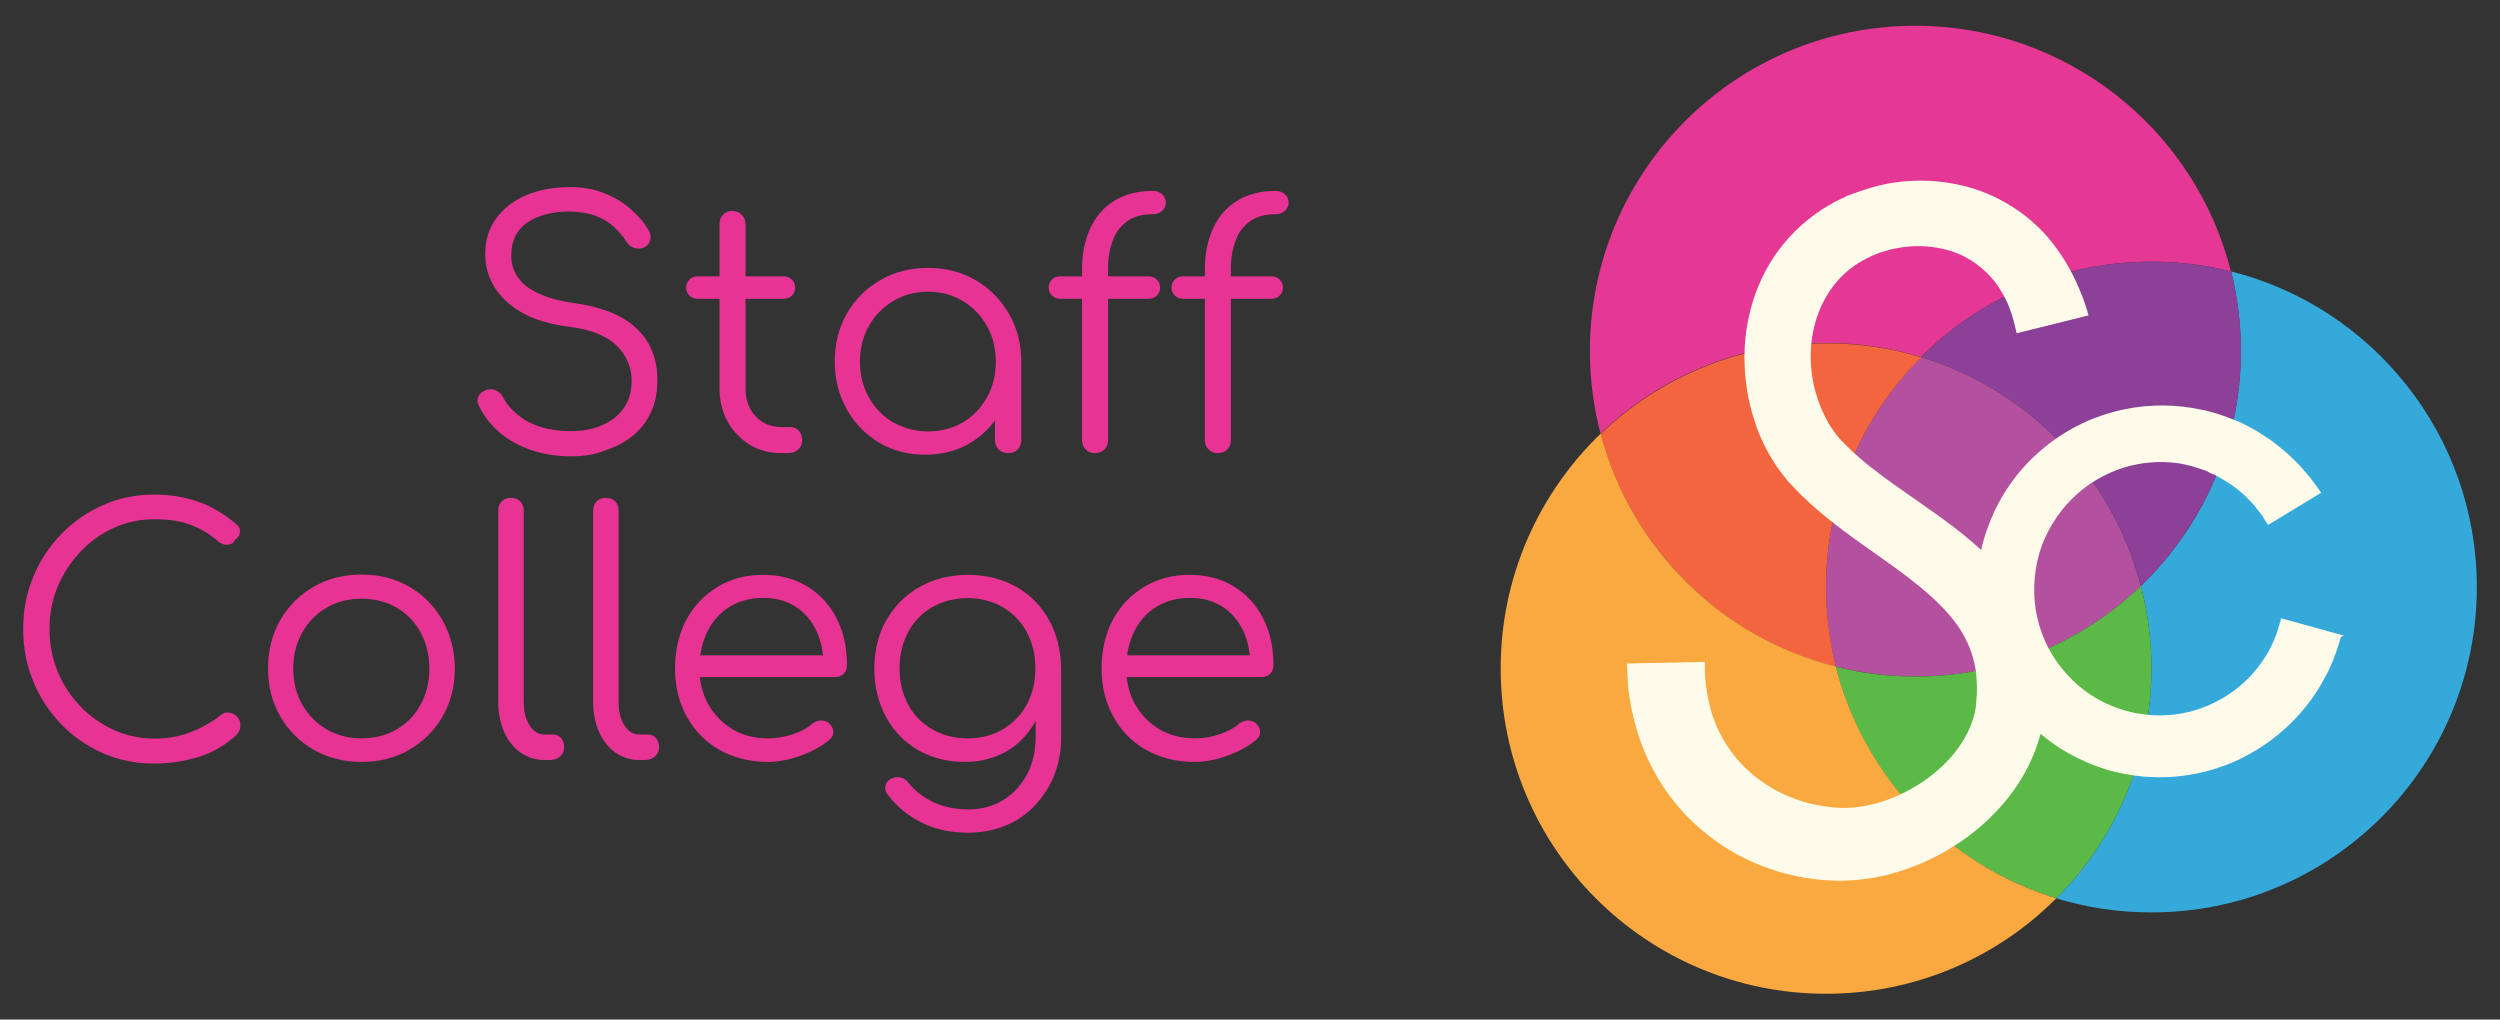
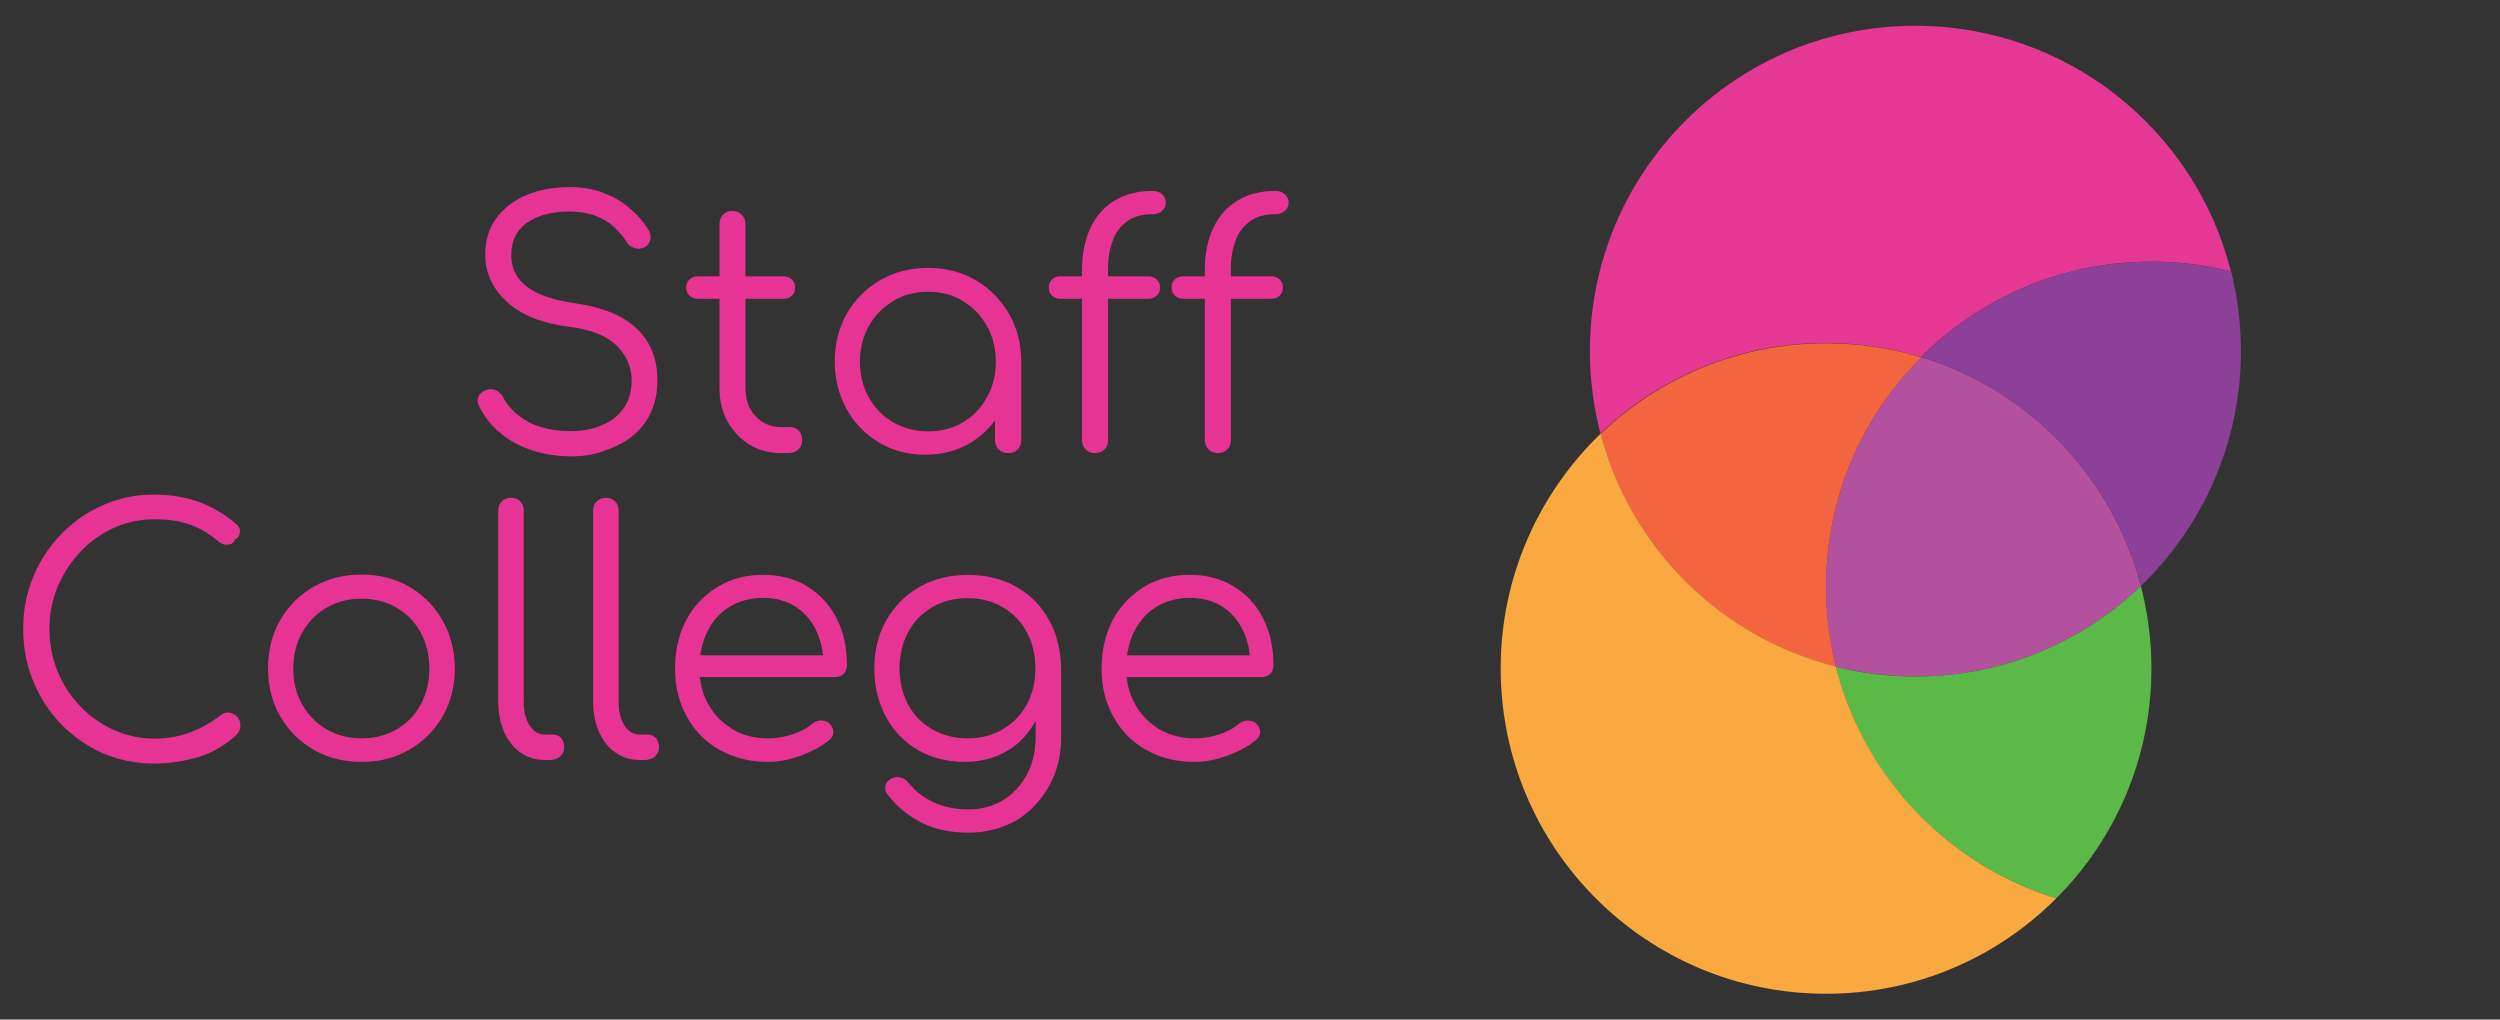
<svg xmlns="http://www.w3.org/2000/svg" id="Layer_1" viewBox="0 0 922 376">
  <rect x="0" y="0" width="922" height="376" fill="#333333" stroke="none" />
  <defs>
    <style>.cls-1{fill:#f9a93f;}.cls-1,.cls-2,.cls-3,.cls-4,.cls-5,.cls-6,.cls-7,.cls-8,.cls-9{stroke-width:0px;}.cls-2{fill:#5bba47;}.cls-3{fill:#35a9da;}.cls-4{fill:#b4519e;}.cls-5{fill:#8c4098;}.cls-6{fill:#f2653f;}.cls-7{fill:#fffbea;}.cls-8{fill:#e63394;}.cls-9{fill:#e53895;}</style>
  </defs>
  <path class="cls-8" d="m210.65,168.3c-5.3,0-10.2-.8-14.7-2.3s-8.4-3.7-11.7-6.5-5.8-6.1-7.6-9.8c-.7-1.3-.7-2.5-.1-3.7.6-1.1,1.7-1.9,3.2-2.3,1.2-.3,2.3-.2,3.4.4,1.1.6,2,1.4,2.5,2.6,1.2,2.4,3.1,4.5,5.4,6.4,2.4,1.9,5.2,3.4,8.5,4.4s6.9,1.5,10.9,1.5c4.4,0,8.3-.7,11.6-2.2,3.4-1.4,6-3.5,8-6.3,1.9-2.8,2.9-6.1,2.9-10.1,0-5-1.9-9.4-5.6-13-3.7-3.6-9.5-5.9-17.5-6.9-9.7-1.2-17.2-4.1-22.7-9-5.4-4.8-8.2-10.8-8.2-17.8,0-5,1.3-9.4,4-13.1s6.4-6.6,11.1-8.6c4.7-2,10.1-3,16.2-3,4.5,0,8.7.7,12.4,2.2,3.7,1.4,7,3.3,9.7,5.7,2.8,2.4,5,4.9,6.7,7.7.8,1.3,1.1,2.6.8,3.8-.3,1.2-1,2.2-2.2,2.8-1.2.6-2.5.7-3.8.2-1.3-.4-2.2-1.2-2.9-2.4-1.2-1.9-2.8-3.7-4.6-5.4-1.9-1.7-4.1-3-6.7-4-2.6-1-5.8-1.5-9.5-1.6-6.5,0-11.8,1.4-15.7,4.1-4,2.8-5.9,6.8-5.9,12.1,0,2.8.7,5.4,2.2,7.7,1.5,2.4,3.9,4.4,7.4,6.1,3.4,1.7,8,3,13.8,3.8,10.3,1.5,18,4.6,23,9.5,5,4.8,7.5,11.1,7.5,18.9,0,4.5-.8,8.4-2.4,11.9-1.6,3.5-3.9,6.4-6.8,8.7-2.9,2.4-6.4,4.1-10.3,5.4-3.7,1.5-7.8,2.1-12.3,2.1Z" />
  <path class="cls-8" d="m257.35,110.2c-1.2,0-2.3-.4-3.1-1.2-.8-.8-1.2-1.8-1.2-2.9,0-1.2.4-2.2,1.2-3s1.9-1.2,3.1-1.2h31.6c1.2,0,2.3.4,3.1,1.2.8.8,1.2,1.8,1.2,3s-.4,2.1-1.2,2.9c-.8.8-1.9,1.2-3.1,1.2h-31.6Zm30.8,56.9c-4.4,0-8.3-1-11.7-3.1-3.4-2.1-6.1-4.9-8.1-8.5s-3-7.7-3-12.3v-60.5c0-1.4.4-2.6,1.3-3.5s2-1.4,3.4-1.4,2.6.5,3.5,1.4,1.4,2.1,1.4,3.5v60.5c0,4.2,1.2,7.7,3.7,10.3,2.5,2.7,5.7,4,9.5,4h3.3c1.3,0,2.4.5,3.2,1.4.8.9,1.2,2.1,1.2,3.5s-.5,2.5-1.5,3.4-2.2,1.3-3.7,1.3h-2.5Z" />
  <path class="cls-8" d="m341.25,167.7c-6.4,0-12.1-1.5-17.1-4.5s-9-7.1-11.9-12.3-4.4-11.1-4.4-17.6,1.5-12.5,4.5-17.7,7.1-9.3,12.3-12.3c5.2-3,11.1-4.5,17.6-4.5s12.4,1.5,17.5,4.5c5.2,3,9.2,7.1,12.3,12.3,3,5.2,4.6,11.1,4.6,17.7l-3.8,3c0,5.9-1.4,11.3-4.1,16-2.8,4.7-6.5,8.5-11.3,11.3-4.8,2.7-10.1,4.1-16.2,4.1Zm1-8.6c4.8,0,9.1-1.1,12.8-3.3,3.8-2.2,6.7-5.3,8.9-9.2,2.2-3.9,3.3-8.3,3.3-13.2s-1.1-9.4-3.3-13.2c-2.2-3.9-5.2-7-8.9-9.2-3.8-2.3-8-3.4-12.8-3.4s-9,1.1-12.8,3.4-6.8,5.3-9,9.2c-2.2,3.9-3.3,8.3-3.3,13.2s1.1,9.3,3.3,13.2c2.2,3.9,5.2,7,9,9.2,3.9,2.1,8.1,3.3,12.8,3.3Zm29.6,8c-1.4,0-2.6-.4-3.5-1.3-.9-.9-1.4-2-1.4-3.4v-21.2l2.4-9.8,7.3,1.9v29.1c0,1.4-.5,2.5-1.4,3.4-.8.9-2,1.3-3.4,1.3Z" />
  <path class="cls-8" d="m391.15,110.2c-1.3,0-2.4-.4-3.2-1.2-.8-.8-1.2-1.8-1.2-2.9,0-1.2.4-2.2,1.2-3,.8-.8,1.8-1.2,3.2-1.2h32.3c1.3,0,2.4.4,3.2,1.2.8.8,1.2,1.8,1.2,3s-.4,2.1-1.2,2.9c-.8.8-1.8,1.2-3.2,1.2h-32.3Zm12.5,56.9c-1.2,0-2.3-.4-3.2-1.3-.9-.9-1.4-2-1.4-3.5v-62.8c0-5.8,1-10.9,3-15.2,2-4.4,4.9-7.8,8.8-10.2,3.9-2.4,8.6-3.7,14.2-3.7,1.4,0,2.6.4,3.5,1.2.9.8,1.4,1.9,1.4,3.1s-.5,2.3-1.4,3.1c-.9.8-2.1,1.2-3.5,1.2-3.7,0-6.8.8-9.2,2.5-2.4,1.7-4.3,4-5.4,7.1-1.2,3-1.8,6.5-1.8,10.3v63.3c0,1.5-.4,2.7-1.3,3.5-.9,1-2.1,1.4-3.7,1.4Zm32.8-56.9c-1.3,0-2.4-.4-3.2-1.2-.8-.8-1.2-1.8-1.2-2.9,0-1.2.4-2.2,1.2-3,.8-.8,1.8-1.2,3.2-1.2h32.3c1.3,0,2.4.4,3.2,1.2.8.8,1.2,1.8,1.2,3s-.4,2.1-1.2,2.9c-.8.8-1.8,1.2-3.2,1.2h-32.3Zm12.5,56.9c-1.2,0-2.3-.4-3.2-1.3-.9-.9-1.4-2-1.4-3.5v-62.8c0-5.8,1-10.9,3-15.2,2-4.4,4.9-7.8,8.8-10.2,3.9-2.4,8.6-3.7,14.2-3.7,1.4,0,2.6.4,3.5,1.2.9.8,1.4,1.9,1.4,3.1s-.5,2.3-1.4,3.1c-.9.8-2.1,1.2-3.5,1.2-3.7,0-6.8.8-9.2,2.5-2.4,1.7-4.3,4-5.4,7.1-1.2,3-1.8,6.5-1.8,10.3v63.3c0,1.5-.4,2.7-1.3,3.5-.9,1-2.1,1.4-3.7,1.4Z" />
  <path class="cls-8" d="m56.75,281.6c-6.7,0-12.9-1.3-18.8-3.8-5.8-2.6-10.9-6.1-15.4-10.7-4.4-4.6-7.9-9.9-10.3-15.9-2.5-6-3.7-12.4-3.7-19.3s1.2-13.1,3.7-19.1c2.4-6,5.9-11.2,10.3-15.8,4.4-4.5,9.5-8.1,15.4-10.7,5.8-2.6,12.1-3.9,18.9-3.9,5.9,0,11.3.9,16.2,2.6,4.9,1.7,9.6,4.5,14.1,8.3.7.6,1.2,1.3,1.3,2,.1.8,0,1.5-.3,2.2s-.8,1.2-1.5,1.5c-.2.7-.6,1.2-1.2,1.5-.7.3-1.4.5-2.3.4s-1.7-.5-2.5-1.1c-3.2-2.8-6.7-4.9-10.5-6.3-3.8-1.4-8.2-2-13.2-2-5.4,0-10.4,1.1-15,3.2-4.7,2.1-8.8,5.1-12.3,8.8s-6.3,8-8.4,12.9c-2,4.9-3,10-3,15.5s1,10.9,3,15.7c2,4.9,4.8,9.2,8.4,12.9,3.5,3.7,7.7,6.6,12.3,8.7,4.7,2.1,9.7,3.2,15,3.2,4.5,0,8.8-.7,12.9-2.2,4-1.5,7.9-3.6,11.5-6.4,1-.8,2-1.2,3.2-1,1.1.2,2.1.7,2.9,1.5s1.2,1.9,1.2,3.2c0,.7-.1,1.3-.3,1.8-.2.5-.6,1.1-1.1,1.7-4.2,3.9-8.9,6.6-14.1,8.2-5.4,1.6-10.8,2.4-16.4,2.4Z" />
  <path class="cls-8" d="m133.35,281c-6.6,0-12.5-1.5-17.7-4.5s-9.3-7.1-12.3-12.3c-3-5.2-4.5-11.1-4.5-17.7s1.5-12.6,4.5-17.8,7.1-9.3,12.3-12.3c5.2-3,11.1-4.5,17.7-4.5s12.5,1.5,17.6,4.5c5.2,3,9.2,7.1,12.2,12.3s4.5,11.1,4.6,17.8c0,6.6-1.5,12.5-4.5,17.7s-7.1,9.3-12.3,12.3c-5.1,3-11,4.5-17.6,4.5Zm0-8.7c4.8,0,9.1-1.1,12.9-3.3,3.8-2.2,6.8-5.3,8.9-9.2,2.1-3.9,3.2-8.3,3.2-13.2s-1.1-9.4-3.2-13.3c-2.1-3.9-5.1-7-8.9-9.2-3.8-2.2-8.1-3.3-12.9-3.3s-9.1,1.1-12.9,3.3-6.8,5.3-9,9.2-3.3,8.4-3.3,13.3,1.1,9.4,3.3,13.2c2.2,3.9,5.2,6.9,9,9.2,3.9,2.2,8.1,3.3,12.9,3.3Z" />
  <path class="cls-8" d="m200.95,280.3c-3.3,0-6.3-.9-8.9-2.7-2.6-1.8-4.6-4.3-6.1-7.6-1.4-3.2-2.2-6.9-2.2-11.1v-70.6c0-1.4.4-2.5,1.3-3.4.9-.9,2-1.3,3.4-1.3s2.5.4,3.4,1.3c.9.9,1.3,2,1.3,3.4v70.6c0,3.6.7,6.4,2.2,8.7,1.4,2.2,3.3,3.3,5.5,3.3h3.1c1.2,0,2.2.4,3,1.3.7.9,1.1,2,1.1,3.4s-.5,2.5-1.5,3.4-2.4,1.3-4,1.3h-1.6Z" />
  <path class="cls-8" d="m235.95,280.3c-3.3,0-6.3-.9-8.9-2.7-2.6-1.8-4.6-4.3-6.1-7.6-1.4-3.2-2.2-6.9-2.2-11.1v-70.6c0-1.4.4-2.5,1.3-3.4.9-.9,2-1.3,3.4-1.3s2.5.4,3.4,1.3c.9.9,1.3,2,1.3,3.4v70.6c0,3.6.7,6.4,2.2,8.7,1.4,2.2,3.3,3.3,5.5,3.3h3.1c1.2,0,2.2.4,3,1.3.7.9,1.1,2,1.1,3.4s-.5,2.5-1.5,3.4-2.4,1.3-4,1.3h-1.6Z" />
  <path class="cls-8" d="m283.25,281c-6.7,0-12.6-1.5-17.8-4.4-5.2-2.9-9.2-7-12.1-12.2s-4.4-11.1-4.4-17.8,1.4-12.7,4.1-17.9c2.8-5.2,6.6-9.2,11.5-12.2s10.5-4.5,16.8-4.5,11.7,1.4,16.4,4.3c4.7,2.9,8.3,6.8,10.8,11.8,2.6,5,3.8,10.8,3.8,17.2,0,1.3-.4,2.4-1.2,3.2-.8.8-1.9,1.2-3.2,1.2h-52.6v-8h53.6l-5.3,3.8c.1-4.8-.8-9.1-2.6-12.9-1.8-3.8-4.4-6.8-7.7-8.9-3.3-2.1-7.3-3.2-11.9-3.2s-8.8,1.1-12.4,3.3-6.3,5.3-8.2,9.2c-1.9,3.9-2.9,8.4-2.9,13.4s1.1,9.5,3.3,13.4c2.2,3.9,5.2,6.9,9,9.2s8.2,3.3,13.1,3.3c3,0,6-.5,9-1.5s5.4-2.3,7.2-3.9c.9-.7,1.9-1.1,3.1-1.2,1.2,0,2.1.3,3,.9,1.1,1,1.6,2.1,1.7,3.2,0,1.2-.4,2.1-1.4,3-2.7,2.3-6.2,4.2-10.4,5.8-4.4,1.6-8.5,2.4-12.3,2.4Z" />
  <path class="cls-8" d="m355.85,281c-6.5,0-12.3-1.5-17.3-4.4s-9-7-11.8-12.2-4.3-11.1-4.3-17.8,1.5-12.8,4.5-18,7.1-9.3,12.3-12.2c5.2-2.9,11.1-4.4,17.7-4.4s12.6,1.5,17.8,4.4c5.2,2.9,9.2,7,12.1,12.2s4.4,11.2,4.5,18l-5.6,3c0,6.1-1.3,11.5-3.8,16.3-2.6,4.7-6.1,8.5-10.6,11.1-4.5,2.6-9.7,4-15.5,4Zm1.3,26.1c-6.5,0-12.3-1.2-17.2-3.7-5-2.4-9-5.8-12.3-10-.9-1-1.3-2.1-1.2-3.2s.7-2.1,1.8-2.8c1.1-.7,2.3-1,3.6-.7,1.3.2,2.4.9,3.1,1.9,2.4,3,5.5,5.4,9.2,7.2,3.8,1.8,8.1,2.7,13.1,2.7,4.6,0,8.8-1.1,12.5-3.3s6.7-5.4,8.9-9.4c2.2-4,3.3-8.8,3.3-14.2v-18.8l3.6-7.2,5.8,1.1v25.3c0,6.7-1.5,12.7-4.5,18s-7,9.5-12.1,12.6c-5.2,2.9-11,4.5-17.6,4.5Zm-.3-34.8c4.9,0,9.2-1.1,12.9-3.3,3.8-2.2,6.7-5.2,8.9-9.1,2.1-3.9,3.2-8.3,3.2-13.4s-1.1-9.5-3.2-13.4-5.1-7-8.9-9.2-8.1-3.3-12.9-3.3-9.2,1.1-13,3.3-6.8,5.2-8.9,9.2c-2.1,3.9-3.2,8.4-3.2,13.4s1.1,9.5,3.2,13.4,5.1,6.9,8.9,9.1c3.8,2.2,8.2,3.3,13,3.3Z" />
  <path class="cls-8" d="m440.55,281c-6.7,0-12.6-1.5-17.8-4.4-5.2-2.9-9.2-7-12.1-12.2s-4.4-11.1-4.4-17.8,1.4-12.7,4.1-17.9c2.8-5.2,6.6-9.2,11.5-12.2s10.5-4.5,16.8-4.5,11.7,1.4,16.4,4.3c4.7,2.9,8.3,6.8,10.8,11.8,2.6,5,3.8,10.8,3.8,17.2,0,1.3-.4,2.4-1.2,3.2-.8.8-1.9,1.2-3.2,1.2h-52.6v-8h53.7l-5.3,3.8c.1-4.8-.8-9.1-2.6-12.9-1.8-3.8-4.4-6.8-7.7-8.9-3.3-2.1-7.3-3.2-11.9-3.2s-8.8,1.1-12.4,3.3-6.3,5.3-8.2,9.2c-1.9,3.9-2.9,8.4-2.9,13.4s1.1,9.5,3.3,13.4c2.2,3.9,5.2,6.9,9,9.2,3.8,2.2,8.2,3.3,13.1,3.3,3,0,6-.5,9-1.5s5.4-2.3,7.2-3.9c.9-.7,1.9-1.1,3.1-1.2,1.2,0,2.1.3,3,.9,1.1,1,1.6,2.1,1.7,3.2,0,1.2-.4,2.1-1.4,3-2.7,2.3-6.2,4.2-10.4,5.8-4.4,1.6-8.5,2.4-12.4,2.4Z" />
  <path class="cls-4" d="m789.55,216.1c-21.6,20.7-50.8,33.4-83.1,33.4-10.1,0-20-1.3-29.4-3.6-2.4-9.4-3.6-19.2-3.6-29.4,0-33.1,13.4-63.1,35.1-84.8,39.6,12.1,70.5,44.1,81,84.4Z" />
-   <path class="cls-3" d="m913.45,216.5c0,66.3-53.7,120-120,120-12.2,0-24-1.8-35.1-5.2,21.7-21.7,35.1-51.7,35.1-84.8,0-10.5-1.4-20.7-3.9-30.4,22.7-21.8,36.9-52.6,36.9-86.6,0-10.1-1.3-20-3.6-29.4,52,13.1,90.6,60.3,90.6,116.4Z" />
  <path class="cls-9" d="m822.75,100.1c-9.4-2.4-19.2-3.6-29.4-3.6-33.2,0-63.2,13.5-84.9,35.2-11.1-3.4-22.9-5.2-35.1-5.2-32.3,0-61.5,12.7-83.1,33.4-2.5-9.7-3.9-19.9-3.9-30.4,0-66.3,53.7-120,120-120,56.2,0,103.4,38.6,116.4,90.6Z" />
  <path class="cls-5" d="m826.45,129.5c0,34-14.2,64.7-36.9,86.6-10.5-40.2-41.4-72.3-81-84.4,21.7-21.8,51.7-35.2,84.9-35.2,10.1,0,20,1.3,29.4,3.6,2.3,9.4,3.6,19.3,3.6,29.4Z" />
  <path class="cls-2" d="m793.45,246.5c0,33.1-13.4,63.1-35.1,84.8-40-12.2-71.1-44.7-81.3-85.4,9.4,2.4,19.2,3.6,29.4,3.6,32.3,0,61.5-12.7,83.1-33.4,2.5,9.7,3.9,19.9,3.9,30.4Z" />
  <path class="cls-6" d="m673.45,216.5c0,10.1,1.3,20,3.6,29.4-42.3-10.6-75.7-43.8-86.7-85.9,21.6-20.7,50.8-33.4,83.1-33.4,12.2,0,24,1.8,35.1,5.2-21.7,21.6-35.1,51.6-35.1,84.7Z" />
  <path class="cls-1" d="m758.35,331.3c-21.7,21.8-51.8,35.2-84.9,35.2-66.3,0-120-53.7-120-120,0-34,14.2-64.7,36.9-86.6,11,42.2,44.4,75.3,86.7,85.9,10.3,40.8,41.4,73.3,81.3,85.5Z" />
-   <path class="cls-7" d="m863.05,235.7c-.1.3-.2.6-.3,1.1-.1.4-.2.9-.5,1.6-.2.7-.5,1.5-.8,2.4s-.7,1.7-1,2.7c-.4.9-.8,1.9-1.3,3s-1,2.2-1.7,3.3c-2.4,4.6-5.9,9.9-10.9,15.2-5,5.3-11.5,10.4-19.4,14.4s-17.4,6.7-27.5,7.2c-5.1.2-10.3-.1-15.6-1.1-1.3-.2-2.6-.5-3.9-.8l-.5-.1-.2-.1-.5-.1-.8-.2-1.6-.5c-1.3-.4-2.8-.9-4.1-1.4s-2.6-1-3.8-1.6c-5.7-2.5-11.2-5.9-16.1-10.1-.1.5-.2,1-.4,1.4-2.7,9.6-7.7,17.8-13.5,24.6-5.9,6.8-12.7,12.3-19.9,16.6-7.2,4.3-14.9,7.5-22.9,9.5-2,.5-4,.9-6.1,1.2-1,.1-2,.3-3.1.4l-1.5.2c-.5.1-1,.1-1.6.1l-1.7.1c-.5,0-1.2.1-1.6.1h-2.8c-1.9-.1-3.8-.1-5.7-.3-3.8-.4-7.5-.9-11.1-1.8-3.6-.8-7.1-1.9-10.4-3.2-6.7-2.5-12.8-5.9-18.1-9.8s-9.9-8.2-13.7-12.8c-7.6-9.1-12-18.7-14.5-26.7-1.2-4-2.1-7.6-2.6-10.8-.3-1.6-.5-3.1-.7-4.4-.1-.7-.2-1.3-.2-2-.1-.7-.1-1.3-.1-1.9s-.1-1.1-.1-1.7c0-.3,0-.5-.1-.8v-.6c0-.7,0-1.3-.1-1.8,0-1-.1-1.5-.1-1.5l28.8-.6v4.2c0,.3,0,.6.1.9,0,.3,0,.7.1,1.1,0,.4.1.8.1,1.3.1.9.2,1.9.4,3,.3,2.2.8,4.6,1.5,7.2,1.5,5.3,4.2,11.4,8.9,17.2,2.3,2.9,5.2,5.7,8.6,8.3,3.4,2.5,7.3,4.9,11.7,6.6,2.2.9,4.5,1.7,6.9,2.3,2.4.6,4.9,1.1,7.5,1.4,5.5.7,9.8.4,15.3-.8,10.5-2.4,21.7-8.6,29.5-17.4,3.9-4.4,6.9-9.4,8.4-14.6.4-1.3.7-2.6.9-3.9l.1-1c0,.1,0-.3,0,.1v-.6l.1-.7c.1-1.1.1-1.7.2-2.4.1-3,0-6.1-.4-9.1-.9-5.9-3.1-11.3-6.6-16.4-3.6-5.1-8.5-9.9-14.1-14.5s-11.9-9-18.4-13.6-13.2-9.4-19.7-15c-1.6-1.4-3.2-2.9-4.8-4.4-.8-.8-1.6-1.5-2.3-2.3l-1.1-1.2-.3-.3-.5-.5-.5-.5-1-1.1c-.2-.2-.3-.3-.5-.6l-.6-.8c-.8-1-1.7-2.1-2.3-3-.7-1-1.4-1.9-2-3-.6-1-1.3-2-1.8-3-2.3-4.1-4.1-8.5-5.4-12.8l-.4-1.4-.5-1.7c-.1-.6-.3-1.2-.4-1.7l-.4-1.6c-.5-2.2-.8-4.4-1.1-6.5-1.1-8.8-.7-17.7,1.4-26.1,2-8.4,5.7-16.4,10.8-23.2s11.5-12.3,18.3-16.3c1.7-1,3.4-1.9,5.2-2.7l.7-.3.3-.2.2-.1.4-.2,1.1-.4,1.1-.4c.2-.1.4-.2.7-.2l.7-.3c2-.7,3.7-1.2,5.5-1.8.9-.2,1.8-.5,2.7-.7s1.8-.4,2.7-.6c14.2-2.7,28.1-.6,39.2,4.5,5.5,2.6,10.4,5.8,14.4,9.3s7.2,7.2,9.7,10.8c5,7.1,7.5,13.3,9.1,17.4.8,2.1,1.3,3.7,1.6,4.8.3,1.1.5,1.7.5,1.7l-26.5,6.6s-.1-.4-.3-1.2c-.2-.8-.4-1.9-.8-3.3-.2-.7-.4-1.5-.7-2.4s-.6-1.8-1-2.8c-.8-2-1.8-4.1-3.2-6.3-2.7-4.4-7-9-13.3-12.3-3.2-1.6-6.9-2.8-11-3.4s-8.6-.6-13.2.2c-.6.1-1.2.2-1.7.3-.6.1-1.1.3-1.7.4-1.1.3-2.4.7-3.3,1l-.4.1c-.1,0-.2.1-.4.2l-1.1.4-.9.4h-.1l-.2.1-.4.2c-1.1.5-2.2,1.1-3.3,1.7-4.3,2.4-8.1,5.8-11.1,9.9-6.1,8.3-9.1,20-7.4,32,.2,1.5.5,3,.8,4.5l.3,1.1.3,1,.3,1,.4,1.3c.9,2.9,2.1,5.5,3.5,8.1.3.7.7,1.3,1.1,1.9.4.6.8,1.2,1.2,1.8.4.7.8,1.1,1.2,1.6l.3.4c.1.1.3.3.4.5l1,1.1.4.4.1.1.2.2.9.9c.6.6,1.2,1.2,1.8,1.8,1.2,1.2,2.5,2.3,3.9,3.5,5.3,4.6,11.5,8.9,17.9,13.4s13.2,9.1,19.9,14.5c2.2,1.8,4.3,3.6,6.5,5.6.7-3.1,1.6-6.2,2.8-9.2,4-10.8,10.8-20.3,19.1-27.4,8.3-7.2,17.9-12,27.6-14.5,9.7-2.5,19.4-2.7,28.1-1.3,1.1.2,2.2.4,3.2.6.5.1,1,.2,1.6.3l.4.1h.1l.6.2h.2l.6.2c.9.2,1.7.5,2.5.7.4.1.8.2,1.2.4l.6.2c.2.1.4.1.7.2,2,.8,4,1.5,5.9,2.3l.7.3.6.3c.4.2.8.4,1.2.6.8.4,1.6.9,2.4,1.3,1.6.8,3,1.8,4.4,2.7s2.8,1.8,4,2.8,2.4,1.9,3.5,2.8c1.1.9,2,1.9,3,2.8.9.9,1.8,1.7,2.6,2.6.8.9,1.5,1.7,2.1,2.4.7.8,1.2,1.5,1.8,2.1.5.7.9,1.3,1.4,1.9,1.6,2.3,2.5,3.5,2.5,3.5l-19.6,11.9s-.5-.8-1.5-2.4c-.2-.4-.5-.8-.8-1.3-.4-.5-.7-.9-1.2-1.5-.4-.5-.9-1.1-1.3-1.7-.5-.6-1.1-1.2-1.7-1.8-2.3-2.6-5.6-5.4-9.8-7.9-.5-.3-1.1-.6-1.6-.9-.3-.2-.5-.3-.8-.5l-.4-.2-.4-.2c-1.1-.4-2.1-.9-3.2-1.5-.1-.1-.3-.1-.5-.2l-.6-.2c-.4-.1-.8-.3-1.2-.4-.8-.3-1.7-.5-2.5-.8l-.6-.2h-.1c-.4-.1-.7-.2-1.1-.3-.7-.2-1.5-.3-2.2-.5-6-1.1-12.6-1-19.4.7-6.7,1.7-13.5,5.1-19.2,10.1s-10.4,11.6-13.2,19c-2.8,7.5-3.6,15.8-2.4,23.8,1.3,8,4.6,15.6,9.6,21.7,4.9,6.2,11.3,11,18.2,13.8.8.4,1.7.7,2.6,1,.8.3,1.6.5,2.4.8l1.6.4.7.2h.2l.3.1c.9.2,1.8.4,2.7.5,3.5.6,7.1.8,10.5.5,6.8-.4,13.1-2.4,18.3-5.2,5.3-2.8,9.5-6.3,12.7-9.8,3.2-3.6,5.5-7.1,7-10.2.4-.8.7-1.5,1-2.2s.6-1.4.8-2,.5-1.2.6-1.7.3-.9.4-1.3c.1-.3.3-.9.4-1.3.1-.4.2-.8.3-1.1.1-.6.2-.9.2-.9l23.2,6.4c-1.1.4-1.2.7-1.4,1.3Z" />
</svg>